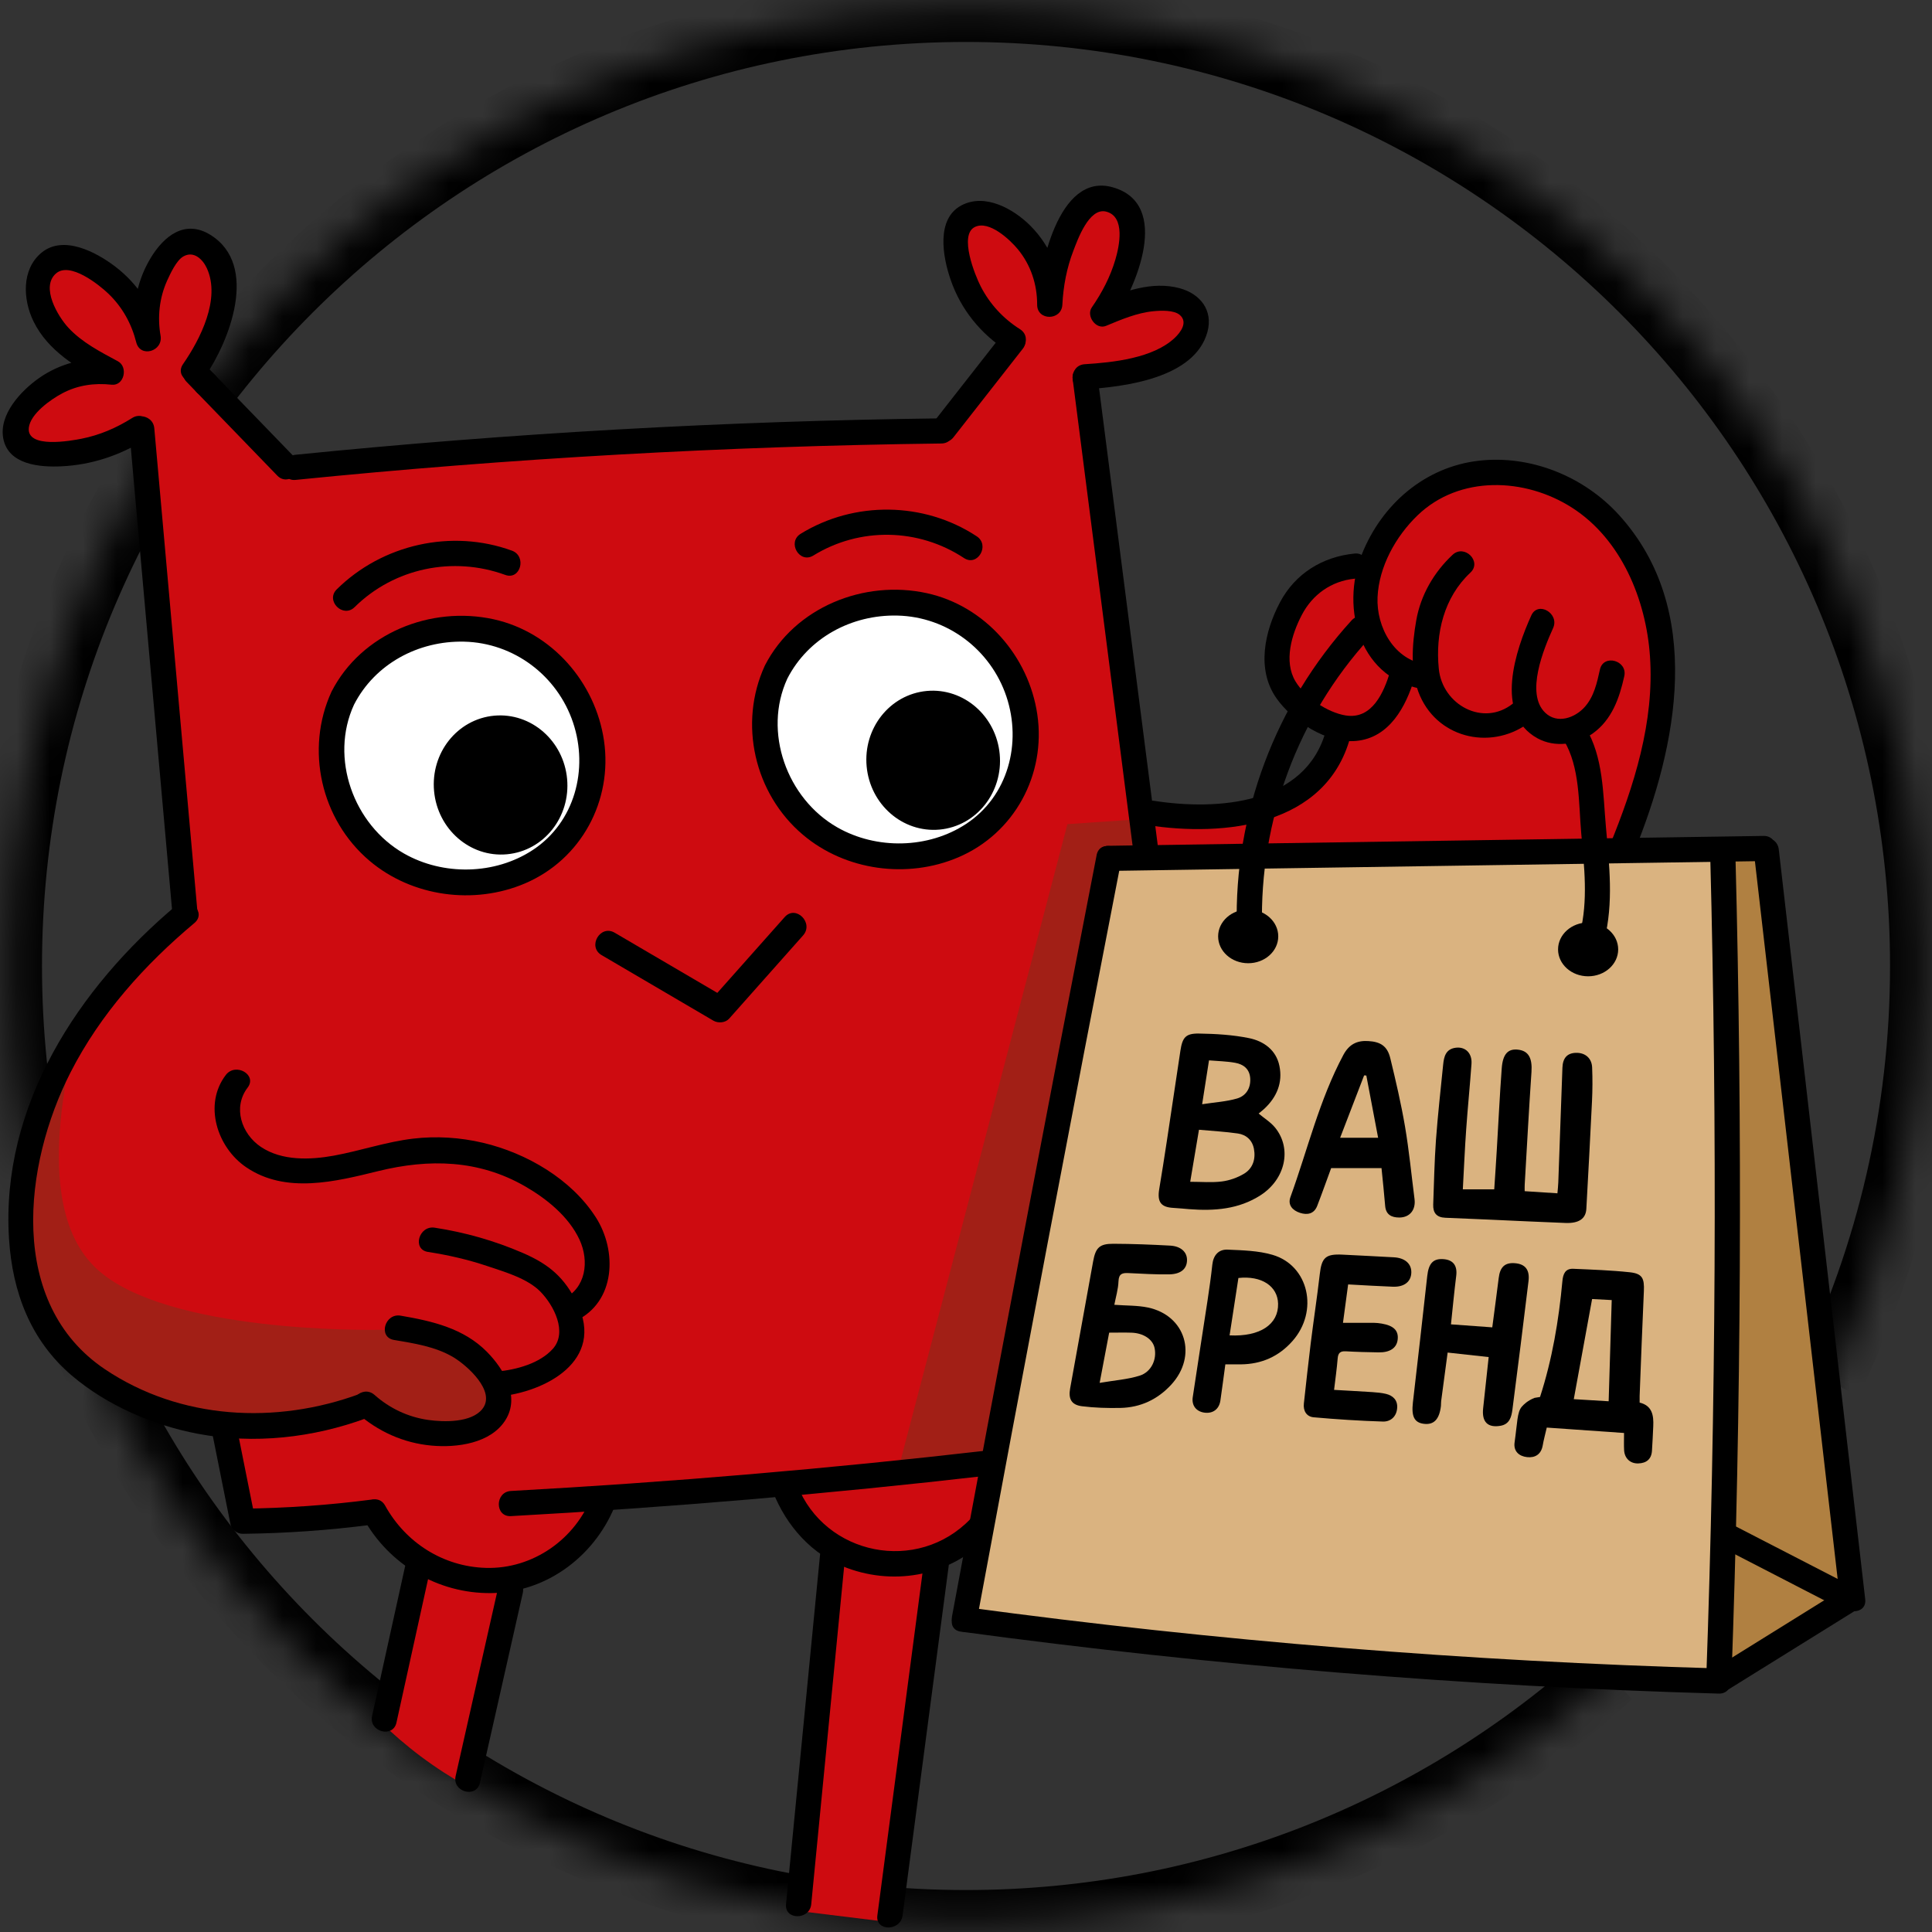
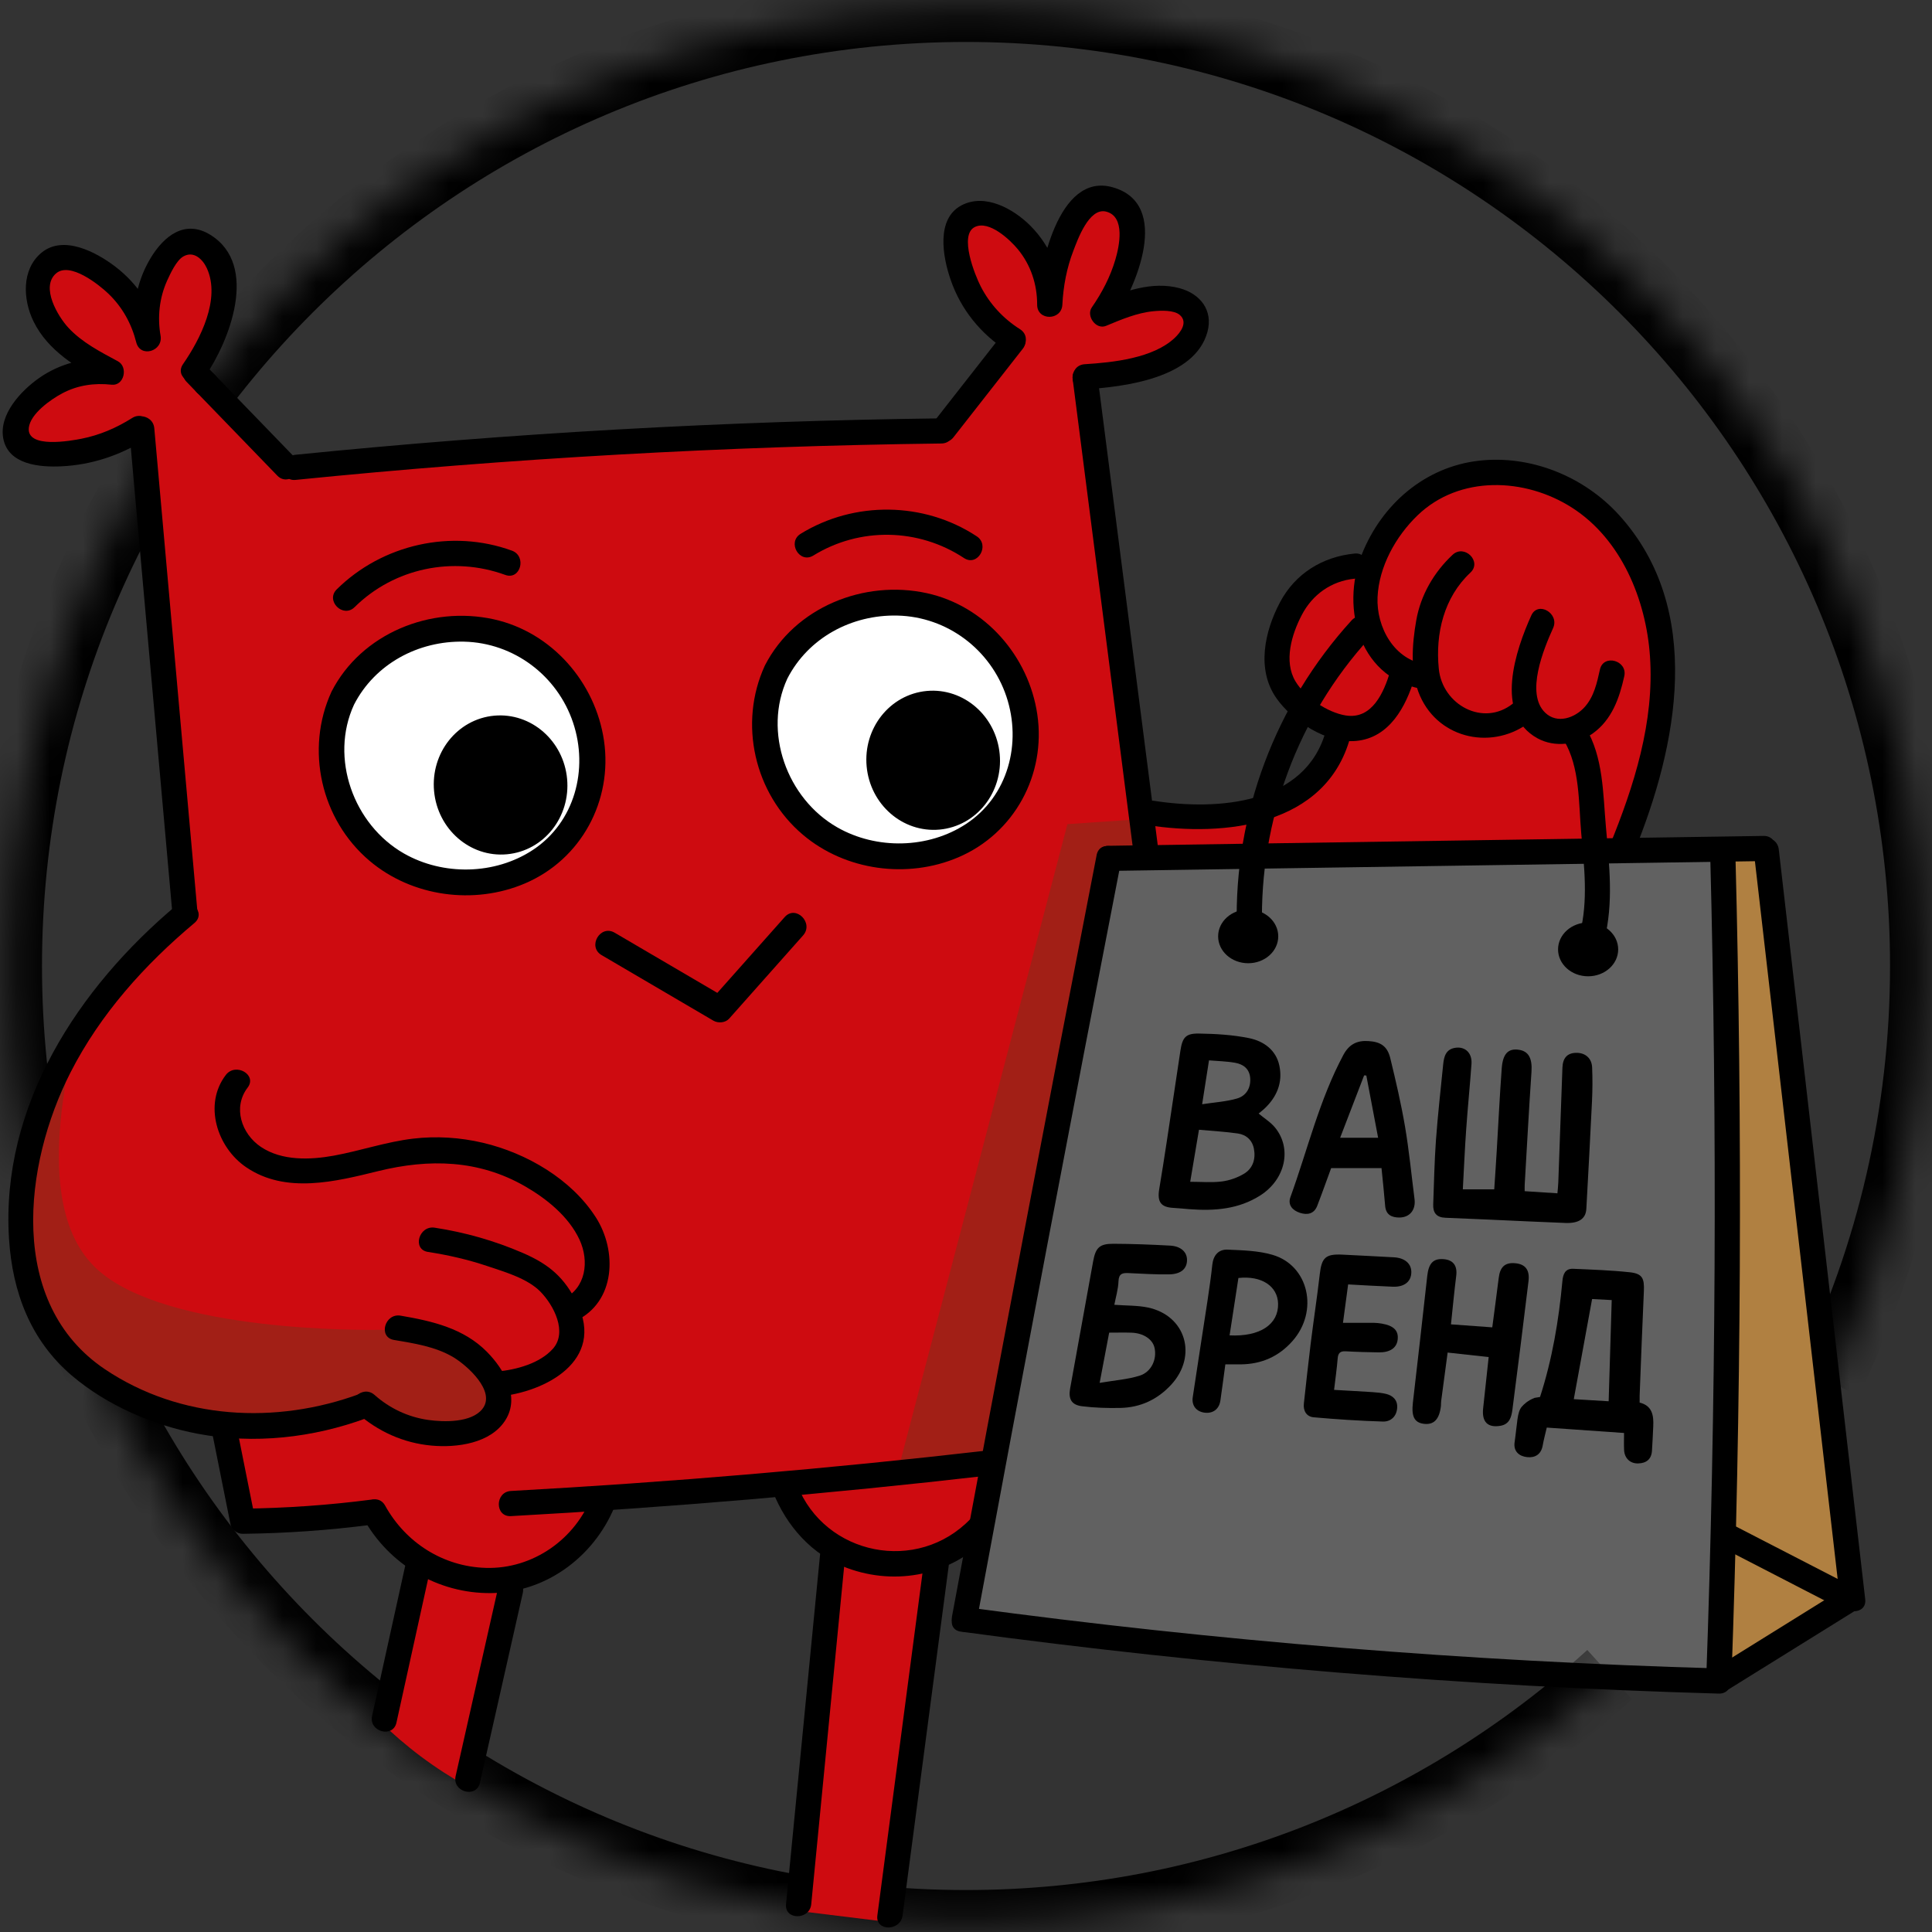
<svg xmlns="http://www.w3.org/2000/svg" width="58" height="58" viewBox="0 0 58 58" fill="none">
  <rect x="0" y="0" width="58" height="58" fill="#333333" stroke="none" />
  <g clip-path="url(#clip0_1729_6853)">
    <mask id="path-1-inside-1_1729_6853" fill="white">
      <path d="M48.324 50.274C43.221 54.913 36.441 57.74 29 57.74C13.128 57.74 0.261 44.873 0.261 29C0.261 13.127 13.128 0.26 29 0.26C44.873 0.26 57.74 13.127 57.74 29C57.74 33.468 56.72 37.699 54.901 41.471" />
    </mask>
    <path d="M48.324 50.274L47.652 49.534C42.725 54.012 36.182 56.74 29 56.74V57.74V58.74C36.699 58.74 43.716 55.814 48.997 51.014L48.324 50.274ZM29 57.74V56.74C13.68 56.74 1.261 44.321 1.261 29H0.261H-0.739C-0.739 45.425 12.576 58.74 29 58.74V57.74ZM0.261 29H1.261C1.261 13.679 13.68 1.26 29 1.26V0.26V-0.74C12.576 -0.74 -0.739 12.575 -0.739 29H0.261ZM29 0.26V1.26C44.321 1.26 56.74 13.679 56.74 29H57.74H58.74C58.74 12.575 45.425 -0.74 29 -0.74V0.26ZM57.74 29H56.74C56.74 33.315 55.756 37.397 54 41.036L54.901 41.471L55.802 41.905C57.685 38.001 58.74 33.622 58.74 29H57.74Z" fill="black" mask="url(#path-1-inside-1_1729_6853)" />
    <path d="M4.254 12.857C2.503 13.642 1.076 13.825 0.68 13.273C0.508 13.034 0.571 12.713 0.588 12.627C0.736 11.865 1.718 11.264 3.056 11.151C1.624 10.243 0.939 9.077 1.236 8.351C1.339 8.098 1.573 7.87 1.853 7.797C2.603 7.602 3.685 8.524 4.456 10.176C4.324 8.675 4.807 7.577 5.493 7.398C5.794 7.319 6.14 7.415 6.357 7.613C6.944 8.146 6.756 9.566 5.822 11.123C6.746 12.086 7.67 13.049 8.594 14.012C15.078 13.653 21.563 13.294 28.047 12.935C28.787 12.033 29.528 11.13 30.268 10.228C30.12 10.077 28.227 8.12 28.664 7.028C28.703 6.93 28.818 6.645 29.096 6.505C29.54 6.282 30.085 6.587 30.268 6.69C31.359 7.3 31.495 8.88 31.515 9.147C31.445 7.661 31.965 6.466 32.829 6.136C32.936 6.095 33.408 5.915 33.693 6.136C34.392 6.679 33.256 9.1 33.104 9.418C34.357 8.841 35.378 8.778 35.699 9.213C35.89 9.472 35.782 9.843 35.76 9.92C35.516 10.769 34.239 11.311 32.582 11.385C33.158 15.707 33.734 20.028 34.31 24.349C34.528 24.425 36.962 25.235 38.846 23.764C39.647 23.139 40.028 22.351 40.203 21.887C40.082 21.852 38.831 21.463 38.475 20.288C38.244 19.522 38.526 18.866 38.63 18.626C39.219 17.259 40.717 16.867 40.944 16.811C41.02 16.633 41.87 14.739 43.998 14.289C45.832 13.901 47.241 14.908 47.577 15.15C48.985 16.161 49.407 17.622 49.644 18.442C50.545 21.558 49.233 24.351 48.749 25.272C43.596 25.437 38.442 25.603 33.288 25.769C31.98 32.502 30.671 39.235 29.362 45.968C28.911 46.222 28.46 46.476 28.009 46.73C27.596 50.391 27.183 54.052 26.77 57.713C25.86 57.601 24.95 57.489 24.04 57.378C24.399 53.736 24.757 50.095 25.116 46.453C24.893 46.332 24.63 46.161 24.364 45.922C23.873 45.481 23.593 45.002 23.438 44.676C21.653 44.761 19.867 44.845 18.082 44.93C17.991 45.272 17.703 46.176 16.832 46.891C16.226 47.388 15.604 47.576 15.258 47.653C14.828 49.634 14.397 51.616 13.967 53.598C13.557 53.368 13.104 53.082 12.632 52.729C12.174 52.385 11.782 52.041 11.452 51.721C11.849 50.165 12.247 48.609 12.644 47.053C12.174 46.498 11.704 45.943 11.235 45.388C10.403 45.572 9.384 45.702 8.228 45.645C7.881 45.628 7.551 45.596 7.241 45.553C7.066 44.64 6.891 43.727 6.716 42.815C6.14 42.794 4.476 42.66 2.921 41.43C2.605 41.181 1.357 40.145 0.796 38.354C0.015 35.861 1.106 33.621 1.907 31.962C2.937 29.831 4.36 28.332 5.547 27.343C5.116 22.515 4.685 17.686 4.254 12.857Z" fill="#CE0B10" />
-     <path d="M33.288 25.769C31.841 33.386 30.393 41.002 28.946 48.619C32.569 49.178 36.496 49.644 40.696 49.945C44.525 50.219 48.145 50.325 51.526 50.314C52.863 49.514 54.2 48.714 55.537 47.914C54.673 40.434 53.809 32.953 52.944 25.473C46.392 25.571 39.84 25.67 33.288 25.769Z" fill="#CF9D5B" />
    <path opacity="0.23" d="M33.288 25.769C39.373 25.688 45.459 25.607 51.545 25.525C51.717 28.554 51.834 31.684 51.884 34.909C51.969 40.354 51.856 45.549 51.599 50.466C47.799 50.449 43.682 50.273 39.296 49.86C35.657 49.517 32.235 49.049 29.053 48.506C30.464 40.927 31.876 33.348 33.288 25.769Z" fill="white" />
    <path d="M2.118 31.74C1.304 35.639 2.048 37.31 2.921 38.108C5 40.011 11.065 39.927 11.374 39.923C11.374 39.923 12.546 39.907 13.812 40.538C14.204 40.734 14.523 40.955 14.676 41.338C14.687 41.368 14.898 41.919 14.614 42.415C14.214 43.114 13.191 43.071 12.948 43.061C11.979 43.021 11.339 42.391 11.158 42.2C10.363 42.508 8.087 43.27 5.42 42.477C4.626 42.241 2.537 41.619 1.347 39.739C-0.048 37.534 0.283 34.37 2.118 31.74Z" fill="#A21F16" />
    <path d="M27.001 43.984C28.683 37.57 30.364 31.155 32.045 24.741C32.724 24.695 33.403 24.649 34.082 24.602C34.252 25.003 34.421 25.402 34.591 25.802C34.066 25.864 33.542 25.925 33.017 25.987C31.953 31.924 30.889 37.862 29.824 43.8C28.883 43.861 27.942 43.922 27.001 43.984Z" fill="#A21F16" />
    <path d="M27.844 18.159C29.817 18.643 31.332 20.744 30.814 22.906C30.299 25.052 28.031 26.209 26.062 25.762C24.128 25.323 22.632 23.371 22.962 21.315C23.322 19.069 25.713 17.637 27.844 18.159Z" fill="white" />
    <path d="M14.809 18.847C16.783 19.33 18.298 21.431 17.779 23.593C17.265 25.74 14.997 26.896 13.028 26.45C11.094 26.011 9.598 24.058 9.928 22.002C10.288 19.756 12.678 18.325 14.809 18.847Z" fill="white" />
    <path d="M28.172 24.538C29.072 24.455 29.732 23.622 29.645 22.675C29.558 21.729 28.757 21.028 27.857 21.11C26.956 21.193 26.297 22.027 26.384 22.973C26.471 23.919 27.271 24.62 28.172 24.538Z" fill="black" stroke="black" stroke-width="0.737" stroke-miterlimit="10" />
    <path d="M15.185 25.279C16.086 25.197 16.745 24.363 16.658 23.417C16.571 22.471 15.771 21.77 14.871 21.852C13.97 21.935 13.311 22.768 13.398 23.715C13.485 24.661 14.285 25.362 15.185 25.279Z" fill="black" stroke="black" stroke-width="0.737" stroke-miterlimit="10" />
    <path d="M23.636 20.373C24.265 19.145 25.569 18.448 26.94 18.48C28.436 18.514 29.742 19.5 30.214 20.913C30.68 22.309 30.266 23.902 29.004 24.734C27.869 25.482 26.312 25.511 25.136 24.838C23.622 23.974 22.899 21.972 23.636 20.373C23.844 19.921 23.171 19.524 22.962 19.98C22.164 21.711 22.641 23.824 24.105 25.061C25.379 26.138 27.238 26.391 28.768 25.738C30.458 25.017 31.405 23.253 31.141 21.45C30.886 19.703 29.574 18.192 27.827 17.808C25.937 17.393 23.856 18.233 22.962 19.98C22.734 20.425 23.407 20.82 23.636 20.373Z" fill="black" />
    <path d="M10.627 21.156C11.256 19.928 12.56 19.232 13.931 19.263C15.427 19.297 16.733 20.283 17.205 21.696C17.672 23.092 17.257 24.685 15.995 25.517C14.86 26.265 13.304 26.294 12.127 25.622C10.613 24.757 9.891 22.756 10.627 21.156C10.835 20.704 10.163 20.308 9.953 20.763C9.156 22.494 9.632 24.607 11.096 25.844C12.37 26.921 14.229 27.174 15.76 26.521C17.449 25.801 18.396 24.037 18.132 22.233C17.877 20.486 16.565 18.975 14.819 18.591C12.928 18.176 10.847 19.016 9.953 20.763C9.725 21.209 10.398 21.603 10.627 21.156Z" fill="black" />
    <path d="M18.06 28.673C19.179 29.329 20.298 29.985 21.416 30.641C21.558 30.724 21.776 30.708 21.89 30.58C22.629 29.747 23.369 28.915 24.109 28.082C24.441 27.708 23.891 27.155 23.557 27.531C22.817 28.364 22.077 29.197 21.337 30.029C21.495 30.009 21.653 29.989 21.811 29.969C20.692 29.313 19.573 28.657 18.454 28.001C18.02 27.746 17.627 28.419 18.06 28.673Z" fill="black" />
    <path d="M43.915 35.705C44.243 35.705 44.538 35.705 44.858 35.705C44.884 35.316 44.911 34.925 44.934 34.533C44.984 33.712 45.022 32.891 45.083 32.071C45.115 31.638 45.275 31.477 45.574 31.512C45.89 31.548 46.004 31.768 45.976 32.181C45.899 33.307 45.839 34.434 45.773 35.561C45.769 35.619 45.772 35.678 45.772 35.76C46.096 35.781 46.409 35.801 46.755 35.824C46.765 35.708 46.777 35.603 46.781 35.499C46.823 34.35 46.864 33.202 46.905 32.054C46.916 31.762 47.047 31.616 47.306 31.607C47.584 31.597 47.786 31.764 47.797 32.047C47.811 32.383 47.809 32.721 47.793 33.058C47.742 34.136 47.682 35.214 47.623 36.292C47.606 36.59 47.395 36.73 46.994 36.714C46.637 36.7 46.28 36.685 45.922 36.669C45.079 36.632 44.235 36.59 43.391 36.558C43.123 36.548 43.017 36.407 43.026 36.16C43.05 35.516 43.062 34.872 43.108 34.23C43.164 33.47 43.249 32.713 43.325 31.956C43.349 31.72 43.403 31.497 43.693 31.455C43.988 31.412 44.199 31.615 44.175 31.939C44.129 32.59 44.063 33.239 44.017 33.89C43.974 34.489 43.949 35.09 43.915 35.705Z" fill="black" />
    <path d="M46.233 41.938C46.599 40.807 46.795 39.643 46.904 38.462C46.923 38.255 46.984 38.079 47.232 38.09C47.797 38.115 48.363 38.134 48.925 38.194C49.303 38.234 49.368 38.373 49.35 38.763C49.302 39.81 49.264 40.859 49.223 41.907C49.221 41.966 49.223 42.025 49.223 42.107C49.601 42.198 49.647 42.491 49.632 42.814C49.621 43.062 49.609 43.309 49.593 43.556C49.576 43.808 49.424 43.925 49.184 43.933C48.943 43.942 48.771 43.782 48.757 43.537C48.748 43.38 48.755 43.221 48.755 43.019C47.978 42.965 47.213 42.911 46.435 42.857C46.39 43.053 46.343 43.223 46.313 43.396C46.265 43.664 46.082 43.77 45.844 43.744C45.604 43.718 45.431 43.569 45.469 43.302C45.554 42.703 45.544 42.398 45.683 42.233C45.744 42.162 45.861 42.047 46.068 41.965C46.123 41.956 46.178 41.947 46.233 41.938ZM48.293 42.067C48.324 41.032 48.355 40.037 48.385 39.029C48.166 39.018 47.963 39.007 47.796 38.998C47.609 40.019 47.429 41.002 47.246 42.004C47.579 42.024 47.932 42.045 48.293 42.067Z" fill="black" />
    <path d="M37.785 33.429C37.957 33.574 38.15 33.691 38.282 33.855C38.791 34.485 38.587 35.4 37.846 35.88C37.188 36.305 36.456 36.358 35.702 36.3C35.544 36.288 35.386 36.27 35.227 36.262C34.852 36.242 34.736 36.086 34.801 35.696C34.881 35.219 34.955 34.742 35.028 34.264C35.165 33.356 35.299 32.448 35.437 31.54C35.498 31.144 35.595 31.022 35.991 31.028C36.494 31.036 37.004 31.065 37.495 31.165C37.936 31.254 38.312 31.521 38.409 32C38.512 32.501 38.332 32.933 37.959 33.283C37.903 33.336 37.841 33.382 37.785 33.429ZM35.731 35.478C36.072 35.478 36.382 35.507 36.683 35.468C36.911 35.439 37.147 35.355 37.344 35.238C37.614 35.076 37.701 34.794 37.644 34.489C37.595 34.23 37.415 34.064 37.16 34.028C36.781 33.973 36.397 33.953 35.994 33.916C35.904 34.449 35.822 34.941 35.731 35.478ZM36.089 33.15C36.469 33.091 36.816 33.072 37.14 32.977C37.401 32.899 37.549 32.675 37.533 32.379C37.517 32.093 37.332 31.951 37.081 31.906C36.824 31.859 36.558 31.856 36.295 31.833C36.227 32.271 36.166 32.661 36.089 33.15Z" fill="black" />
    <path d="M33.453 39.171C33.813 39.198 34.144 39.187 34.459 39.252C35.597 39.49 35.958 40.702 35.161 41.569C34.751 42.014 34.24 42.253 33.638 42.267C33.252 42.275 32.862 42.264 32.48 42.216C32.165 42.176 32.069 41.996 32.126 41.683C32.355 40.412 32.586 39.141 32.816 37.87C32.891 37.456 33.007 37.337 33.427 37.339C33.993 37.341 34.559 37.363 35.125 37.394C35.45 37.411 35.636 37.586 35.635 37.825C35.635 38.086 35.457 38.251 35.102 38.257C34.695 38.264 34.288 38.238 33.881 38.219C33.698 38.21 33.587 38.234 33.578 38.465C33.569 38.705 33.496 38.943 33.453 39.171ZM33.012 41.515C33.47 41.437 33.855 41.411 34.212 41.299C34.568 41.187 34.736 40.805 34.66 40.462C34.603 40.205 34.327 40.02 33.969 40.008C33.753 40.001 33.536 40.007 33.298 40.007C33.208 40.482 33.121 40.942 33.012 41.515Z" fill="black" />
    <path d="M41.474 35.068C40.958 35.068 40.463 35.068 39.962 35.068C39.822 35.448 39.689 35.826 39.544 36.2C39.45 36.443 39.248 36.482 39.028 36.411C38.806 36.339 38.652 36.177 38.74 35.936C39.257 34.51 39.606 33.022 40.328 31.671C40.497 31.356 40.73 31.233 41.072 31.253C41.443 31.274 41.649 31.402 41.738 31.77C41.903 32.449 42.062 33.132 42.18 33.821C42.302 34.541 42.372 35.27 42.465 35.995C42.507 36.321 42.323 36.551 42.006 36.551C41.775 36.55 41.604 36.467 41.583 36.197C41.553 35.825 41.512 35.453 41.474 35.068ZM41.018 32.288C40.996 32.286 40.974 32.285 40.952 32.284C40.712 32.907 40.472 33.53 40.232 34.156C40.624 34.156 40.985 34.156 41.372 34.156C41.25 33.516 41.134 32.902 41.018 32.288Z" fill="black" />
    <path d="M44.691 40.74C44.28 40.695 43.888 40.652 43.459 40.605C43.394 41.089 43.329 41.574 43.265 42.059C43.258 42.108 43.263 42.158 43.258 42.207C43.211 42.613 43.044 42.784 42.738 42.743C42.457 42.705 42.369 42.518 42.416 42.107C42.563 40.84 42.707 39.573 42.847 38.305C42.889 37.93 43.023 37.78 43.326 37.8C43.627 37.819 43.755 37.996 43.717 38.3C43.657 38.777 43.612 39.257 43.559 39.758C43.979 39.789 44.373 39.817 44.799 39.848C44.865 39.34 44.932 38.855 44.992 38.368C45.032 38.033 45.18 37.895 45.489 37.923C45.791 37.95 45.928 38.124 45.887 38.46C45.73 39.746 45.572 41.032 45.404 42.316C45.376 42.529 45.323 42.755 45.047 42.803C44.662 42.87 44.48 42.686 44.525 42.278C44.581 41.769 44.635 41.26 44.691 40.74Z" fill="black" />
    <path d="M40.472 38.559C40.419 38.957 40.371 39.314 40.317 39.712C40.652 39.712 40.948 39.71 41.244 39.712C41.323 39.713 41.402 39.722 41.48 39.735C41.842 39.797 41.99 39.947 41.959 40.215C41.93 40.468 41.728 40.606 41.383 40.599C41.056 40.594 40.727 40.586 40.4 40.567C40.235 40.558 40.171 40.619 40.158 40.781C40.133 41.086 40.09 41.389 40.05 41.725C40.432 41.747 40.814 41.767 41.197 41.792C41.334 41.802 41.474 41.813 41.607 41.845C41.823 41.897 41.961 42.037 41.944 42.268C41.926 42.522 41.753 42.683 41.515 42.676C40.821 42.654 40.127 42.61 39.436 42.548C39.227 42.529 39.118 42.359 39.143 42.135C39.21 41.536 39.273 40.937 39.347 40.34C39.433 39.644 39.54 38.951 39.62 38.255C39.677 37.755 39.793 37.64 40.3 37.665C40.816 37.691 41.331 37.716 41.846 37.745C42.175 37.763 42.371 37.935 42.369 38.194C42.366 38.473 42.161 38.641 41.814 38.628C41.378 38.612 40.942 38.584 40.472 38.559Z" fill="black" />
    <path d="M36.786 40.959C36.733 41.345 36.688 41.696 36.637 42.046C36.599 42.306 36.41 42.444 36.154 42.408C35.914 42.374 35.769 42.196 35.807 41.944C35.95 40.979 36.104 40.014 36.25 39.049C36.304 38.688 36.356 38.326 36.395 37.963C36.426 37.681 36.584 37.504 36.852 37.515C37.304 37.535 37.773 37.545 38.202 37.671C39.294 37.991 39.595 39.362 38.801 40.259C38.39 40.724 37.873 40.952 37.255 40.959C37.106 40.961 36.958 40.959 36.786 40.959ZM36.913 40.089C37.831 40.134 38.384 39.756 38.369 39.138C38.357 38.611 37.873 38.29 37.178 38.366C37.092 38.929 37.004 39.498 36.913 40.089Z" fill="black" />
    <path d="M51.721 25.674C51.748 33.857 51.776 42.039 51.803 50.221C53.048 49.452 54.292 48.683 55.537 47.914C54.673 40.434 53.809 32.953 52.944 25.473C52.536 25.54 52.129 25.607 51.721 25.674Z" fill="#B08041" />
    <path d="M37.472 28.917C37.97 28.917 38.374 28.556 38.374 28.11C38.374 27.664 37.97 27.302 37.472 27.302C36.973 27.302 36.569 27.664 36.569 28.11C36.569 28.556 36.973 28.917 37.472 28.917Z" fill="black" />
    <path d="M47.677 29.309C48.175 29.309 48.579 28.948 48.579 28.502C48.579 28.056 48.175 27.694 47.677 27.694C47.178 27.694 46.774 28.056 46.774 28.502C46.774 28.948 47.178 29.309 47.677 29.309Z" fill="black" />
    <path d="M37.888 27.823C37.808 24.642 38.961 21.519 41.108 19.162C41.436 18.802 40.901 18.267 40.573 18.627C38.293 21.13 37.045 24.441 37.13 27.823C37.142 28.309 37.9 28.311 37.888 27.823Z" fill="black" />
    <path d="M46.948 22.225C47.435 23.036 47.389 24.105 47.47 25.021C47.559 26.023 47.682 27.035 47.43 28.023C47.31 28.495 48.041 28.696 48.161 28.224C48.446 27.102 48.311 25.964 48.211 24.826C48.122 23.824 48.136 22.733 47.602 21.844C47.352 21.428 46.697 21.807 46.948 22.225Z" fill="black" />
    <path d="M45.971 18.475C45.505 19.504 44.842 21.438 46.152 22.162C46.678 22.453 47.343 22.357 47.819 22.016C48.391 21.606 48.616 20.958 48.762 20.3C48.867 19.826 48.137 19.624 48.031 20.099C47.943 20.498 47.853 20.917 47.57 21.229C47.273 21.557 46.748 21.739 46.39 21.398C45.783 20.82 46.352 19.46 46.625 18.856C46.825 18.417 46.172 18.032 45.971 18.475Z" fill="black" />
    <path d="M43.607 16.656C43.048 17.179 42.652 17.861 42.518 18.617C42.389 19.345 42.326 20.204 42.631 20.894C43.213 22.212 44.853 22.532 45.952 21.657C46.333 21.354 45.794 20.823 45.416 21.123C44.53 21.829 43.303 21.163 43.194 20.08C43.087 19.018 43.348 17.933 44.143 17.19C44.499 16.857 43.962 16.324 43.607 16.656Z" fill="black" />
    <path d="M42.831 19.948C41.857 19.829 41.315 18.828 41.355 17.927C41.397 17.01 41.9 16.105 42.552 15.475C43.811 14.259 45.783 14.337 47.195 15.242C48.676 16.192 49.416 18.006 49.533 19.701C49.67 21.668 49.059 23.587 48.324 25.387C48.14 25.837 48.873 26.032 49.054 25.587C50.362 22.388 51.177 18.295 48.604 15.461C47.556 14.306 45.96 13.652 44.396 13.831C42.777 14.017 41.487 15.137 40.888 16.629C40.22 18.291 40.834 20.46 42.831 20.703C43.313 20.762 43.309 20.006 42.831 19.948Z" fill="black" />
    <path d="M40.666 16.618C39.702 16.713 38.882 17.219 38.425 18.084C37.964 18.955 37.714 20.098 38.318 20.959C38.808 21.656 39.835 22.326 40.715 22.243C41.711 22.15 42.208 21.214 42.464 20.36C42.604 19.894 41.873 19.695 41.733 20.16C41.547 20.78 41.194 21.608 40.396 21.478C39.844 21.388 39.176 20.931 38.891 20.455C38.532 19.855 38.777 19.044 39.079 18.465C39.399 17.848 39.969 17.442 40.666 17.373C41.147 17.326 41.152 16.57 40.666 16.618Z" fill="black" />
    <path d="M33.288 26.146C39.84 26.048 46.392 25.949 52.944 25.85C53.431 25.843 53.433 25.087 52.944 25.095C46.392 25.194 39.84 25.292 33.288 25.391C32.801 25.398 32.799 26.154 33.288 26.146Z" fill="black" />
    <path d="M32.922 25.668C31.441 33.279 29.994 40.896 28.581 48.519C28.492 48.994 29.223 49.198 29.311 48.72C30.724 41.096 32.172 33.48 33.653 25.869C33.745 25.394 33.015 25.191 32.922 25.668Z" fill="black" />
    <path d="M51.342 25.674C51.557 33.937 51.516 42.206 51.22 50.466C51.203 50.952 51.96 50.951 51.977 50.466C52.274 42.206 52.314 33.937 52.099 25.674C52.086 25.189 51.329 25.188 51.342 25.674Z" fill="black" />
    <path d="M51.892 50.717C53.171 49.923 54.449 49.128 55.728 48.333C56.141 48.077 55.761 47.423 55.345 47.681C54.067 48.476 52.788 49.27 51.51 50.065C51.097 50.322 51.477 50.975 51.892 50.717Z" fill="black" />
    <path d="M32.203 11.385C32.811 16.122 33.419 20.859 34.028 25.596C34.089 26.072 34.847 26.078 34.785 25.596C34.177 20.859 33.569 16.122 32.96 11.385C32.899 10.91 32.141 10.904 32.203 11.385Z" fill="black" />
    <path d="M32.564 11.689C33.742 11.615 35.865 11.362 36.247 9.967C36.426 9.315 36.031 8.817 35.408 8.651C34.588 8.433 33.752 8.743 33.003 9.054C33.146 9.239 33.288 9.424 33.431 9.609C34.089 8.66 35.189 6.13 33.406 5.623C31.752 5.153 31.189 8.094 31.136 9.147C31.388 9.147 31.641 9.147 31.893 9.147C31.895 8.265 31.563 7.412 30.938 6.782C30.437 6.278 29.578 5.788 28.864 6.165C28.091 6.573 28.305 7.718 28.536 8.391C28.842 9.287 29.442 10.028 30.24 10.536C30.652 10.799 31.032 10.145 30.622 9.884C30.119 9.564 29.718 9.133 29.444 8.602C29.272 8.269 28.781 7.054 29.265 6.815C29.693 6.602 30.325 7.202 30.555 7.481C30.946 7.955 31.137 8.538 31.136 9.147C31.135 9.636 31.869 9.63 31.893 9.147C31.921 8.592 32.023 8.047 32.224 7.526C32.352 7.193 32.694 6.226 33.204 6.352C33.796 6.498 33.6 7.4 33.484 7.794C33.331 8.313 33.084 8.784 32.777 9.228C32.6 9.483 32.9 9.909 33.205 9.782C33.658 9.594 34.134 9.39 34.628 9.343C34.846 9.322 35.243 9.303 35.419 9.456C35.675 9.678 35.432 9.986 35.27 10.14C34.621 10.757 33.407 10.881 32.564 10.934C32.08 10.964 32.076 11.719 32.564 11.689Z" fill="black" />
    <path d="M30.163 9.943C29.472 10.826 28.78 11.709 28.089 12.592C27.792 12.971 28.325 13.509 28.625 13.126C29.316 12.243 30.007 11.36 30.699 10.477C30.995 10.098 30.463 9.56 30.163 9.943Z" fill="black" />
    <path d="M39.806 21.931C39.202 24.161 36.537 24.334 34.647 24.042C34.17 23.968 33.964 24.696 34.445 24.77C36.753 25.128 39.811 24.807 40.536 22.132C40.663 21.662 39.933 21.462 39.806 21.931Z" fill="black" />
    <path d="M51.641 46.431C52.811 47.035 53.982 47.639 55.152 48.242C55.585 48.465 55.968 47.813 55.535 47.59C54.364 46.986 53.194 46.383 52.023 45.779C51.591 45.556 51.207 46.208 51.641 46.431Z" fill="black" />
    <path d="M8.873 14.407C15.317 13.759 21.786 13.394 28.262 13.314C28.749 13.308 28.75 12.553 28.262 12.559C21.786 12.639 15.316 13.003 8.873 13.652C8.393 13.7 8.388 14.456 8.873 14.407Z" fill="black" />
    <path d="M5.598 11.46C5.702 11.568 5.807 11.676 5.911 11.784C6.049 11.926 6.31 11.932 6.447 11.784C6.587 11.63 6.594 11.402 6.447 11.249C6.342 11.142 6.238 11.034 6.134 10.926C5.996 10.784 5.735 10.778 5.598 10.926C5.457 11.079 5.451 11.308 5.598 11.46Z" fill="black" />
    <path d="M6.78 32.27C6.101 33.157 6.518 34.447 7.387 35.039C8.577 35.852 10.076 35.472 11.36 35.156C12.879 34.783 14.371 34.814 15.757 35.611C16.408 35.985 17.074 36.521 17.397 37.215C17.696 37.86 17.594 38.673 16.901 39.002C16.461 39.21 16.845 39.862 17.283 39.654C18.487 39.084 18.532 37.549 17.886 36.543C17.149 35.395 15.806 34.615 14.497 34.307C13.811 34.146 13.1 34.1 12.4 34.183C11.592 34.279 10.822 34.547 10.024 34.693C9.311 34.823 8.463 34.853 7.834 34.432C7.246 34.038 6.983 33.241 7.434 32.651C7.73 32.265 7.073 31.889 6.78 32.27Z" fill="black" />
    <path d="M12.848 37.584C13.453 37.677 14.048 37.813 14.628 38.008C15.141 38.181 15.83 38.377 16.22 38.773C16.63 39.189 17.041 39.994 16.598 40.491C16.204 40.932 15.5 41.121 14.934 41.173C14.453 41.218 14.448 41.974 14.934 41.929C16.407 41.794 18.154 40.834 17.333 39.139C16.953 38.354 16.485 37.955 15.69 37.612C14.842 37.246 13.962 36.996 13.05 36.856C12.573 36.782 12.367 37.51 12.848 37.584Z" fill="black" />
    <path d="M11.826 40.226C12.428 40.328 13.066 40.424 13.6 40.739C14.008 40.98 14.903 41.764 14.481 42.298C14.152 42.715 13.322 42.695 12.852 42.627C12.248 42.541 11.697 42.278 11.243 41.876C10.879 41.555 10.341 42.087 10.707 42.41C11.342 42.972 12.108 43.321 12.957 43.398C13.715 43.467 14.734 43.334 15.175 42.63C15.618 41.922 15.134 41.108 14.62 40.585C13.923 39.877 12.975 39.659 12.027 39.497C11.55 39.416 11.345 40.144 11.826 40.226Z" fill="black" />
    <path d="M10.645 18.227C11.835 17.052 13.599 16.688 15.167 17.259C15.625 17.426 15.823 16.697 15.368 16.531C13.555 15.87 11.477 16.342 10.109 17.693C9.763 18.035 10.298 18.569 10.645 18.227Z" fill="black" />
    <path d="M24.418 16.677C25.813 15.818 27.574 15.852 28.94 16.753C29.348 17.022 29.728 16.368 29.323 16.101C27.741 15.058 25.647 15.033 24.036 16.025C23.622 16.28 24.002 16.934 24.418 16.677Z" fill="black" />
    <path d="M6.35 42.915C6.541 43.866 6.731 44.818 6.921 45.769C6.953 45.928 7.129 46.048 7.286 46.046C8.58 46.031 9.87 45.941 11.153 45.774C11.63 45.712 11.636 44.956 11.153 45.019C9.87 45.186 8.58 45.276 7.286 45.291C7.408 45.383 7.53 45.475 7.652 45.568C7.461 44.617 7.271 43.666 7.081 42.715C6.986 42.238 6.255 42.44 6.35 42.915Z" fill="black" />
    <path d="M10.907 45.579C11.675 46.968 13.145 47.843 14.742 47.826C16.453 47.808 17.928 46.657 18.509 45.082C18.677 44.625 17.946 44.428 17.779 44.881C17.292 46.199 15.998 47.112 14.583 47.069C13.302 47.031 12.176 46.31 11.561 45.198C11.325 44.772 10.671 45.153 10.907 45.579Z" fill="black" />
    <path d="M15.339 45.515C20.117 45.252 24.886 44.847 29.64 44.3C30.118 44.245 30.124 43.489 29.64 43.545C24.886 44.092 20.117 44.497 15.339 44.76C14.855 44.787 14.851 45.542 15.339 45.515Z" fill="black" />
    <path d="M23.201 44.778C23.605 45.808 24.375 46.682 25.43 47.072C26.917 47.623 28.576 47.277 29.675 46.128C30.012 45.776 29.477 45.241 29.14 45.594C27.548 47.257 24.764 46.7 23.931 44.577C23.755 44.129 23.023 44.324 23.201 44.778Z" fill="black" />
    <path d="M12.158 47.036C11.829 48.529 11.5 50.021 11.171 51.513C11.067 51.987 11.797 52.189 11.902 51.714C12.231 50.222 12.56 48.73 12.888 47.237C12.993 46.763 12.263 46.561 12.158 47.036Z" fill="black" />
    <path d="M14.964 47.622C14.536 49.521 14.107 51.421 13.678 53.321C13.571 53.794 14.301 53.996 14.408 53.522C14.837 51.622 15.266 49.722 15.695 47.822C15.802 47.349 15.072 47.147 14.964 47.622Z" fill="black" />
    <path d="M27.744 46.845C27.276 50.398 26.807 53.952 26.339 57.505C26.275 57.985 27.034 57.981 27.096 57.505C27.565 53.952 28.033 50.398 28.502 46.845C28.565 46.365 27.807 46.369 27.744 46.845Z" fill="black" />
    <path d="M24.632 46.534C24.287 50.077 23.942 53.621 23.597 57.165C23.55 57.648 24.308 57.645 24.354 57.165C24.7 53.621 25.045 50.077 25.39 46.534C25.437 46.05 24.679 46.053 24.632 46.534Z" fill="black" />
    <path d="M52.643 25.499C53.508 33.003 54.373 40.507 55.238 48.011C55.293 48.489 56.051 48.494 55.995 48.011C55.13 40.508 54.265 33.004 53.4 25.499C53.345 25.022 52.587 25.017 52.643 25.499Z" fill="black" />
    <path d="M28.846 48.983C36.392 50.003 43.987 50.627 51.599 50.843C52.087 50.857 52.087 50.102 51.599 50.088C44.056 49.874 36.525 49.265 29.047 48.255C28.57 48.191 28.364 48.919 28.846 48.983Z" fill="black" />
    <path d="M5.911 11.784C6.715 12.616 7.52 13.447 8.325 14.279C8.665 14.629 9.2 14.095 8.861 13.745C8.056 12.913 7.251 12.081 6.446 11.249C6.107 10.899 5.572 11.433 5.911 11.784Z" fill="black" />
    <path d="M6.149 11.313C6.886 10.248 7.787 7.96 6.315 7.05C5.549 6.577 4.916 7.089 4.517 7.755C4.058 8.52 3.937 9.408 4.09 10.277C4.333 10.21 4.577 10.143 4.82 10.076C4.612 9.252 4.143 8.525 3.465 8.007C2.896 7.571 1.902 7.041 1.245 7.587C0.638 8.091 0.689 8.998 1.005 9.646C1.439 10.536 2.318 11.046 3.158 11.498C3.221 11.263 3.285 11.029 3.349 10.794C2.58 10.708 1.799 10.907 1.166 11.354C0.628 11.734 -0.038 12.443 0.098 13.163C0.249 13.956 1.2 14.031 1.85 13.999C2.744 13.956 3.597 13.674 4.353 13.2C4.764 12.941 4.385 12.287 3.97 12.547C3.499 12.844 2.995 13.063 2.446 13.171C2.13 13.233 0.798 13.476 0.865 12.844C0.911 12.419 1.53 11.988 1.868 11.809C2.33 11.563 2.832 11.492 3.349 11.549C3.73 11.592 3.854 11.015 3.54 10.846C3.016 10.564 2.462 10.28 2.053 9.839C1.747 9.509 1.206 8.62 1.683 8.208C2.099 7.849 2.969 8.543 3.256 8.818C3.675 9.222 3.948 9.716 4.09 10.277C4.211 10.755 4.903 10.547 4.82 10.076C4.723 9.522 4.784 8.943 5.016 8.428C5.112 8.217 5.293 7.822 5.5 7.701C5.821 7.514 6.093 7.795 6.211 8.055C6.63 8.976 6.01 10.187 5.494 10.932C5.217 11.333 5.873 11.711 6.149 11.313Z" fill="black" />
    <path d="M3.875 12.857C4.306 17.686 4.737 22.515 5.168 27.343C5.211 27.824 5.969 27.828 5.925 27.343C5.494 22.515 5.063 17.686 4.632 12.857C4.589 12.377 3.832 12.372 3.875 12.857Z" fill="black" />
    <path d="M5.303 27.174C2.35 29.649 0.014 33.204 0.271 37.196C0.374 38.788 0.913 40.233 2.15 41.29C3.194 42.182 4.591 42.788 5.935 43.042C7.629 43.363 9.396 43.166 11.008 42.572C11.462 42.405 11.266 41.674 10.807 41.843C8.286 42.772 5.409 42.625 3.146 41.103C0.215 39.13 0.703 34.962 2.118 32.193C3.013 30.441 4.337 28.966 5.838 27.708C6.212 27.395 5.674 26.863 5.303 27.174Z" fill="black" />
  </g>
  <defs>
    <clipPath id="clip0_1729_6853">
      <rect width="58" height="58" fill="white" />
    </clipPath>
  </defs>
</svg>